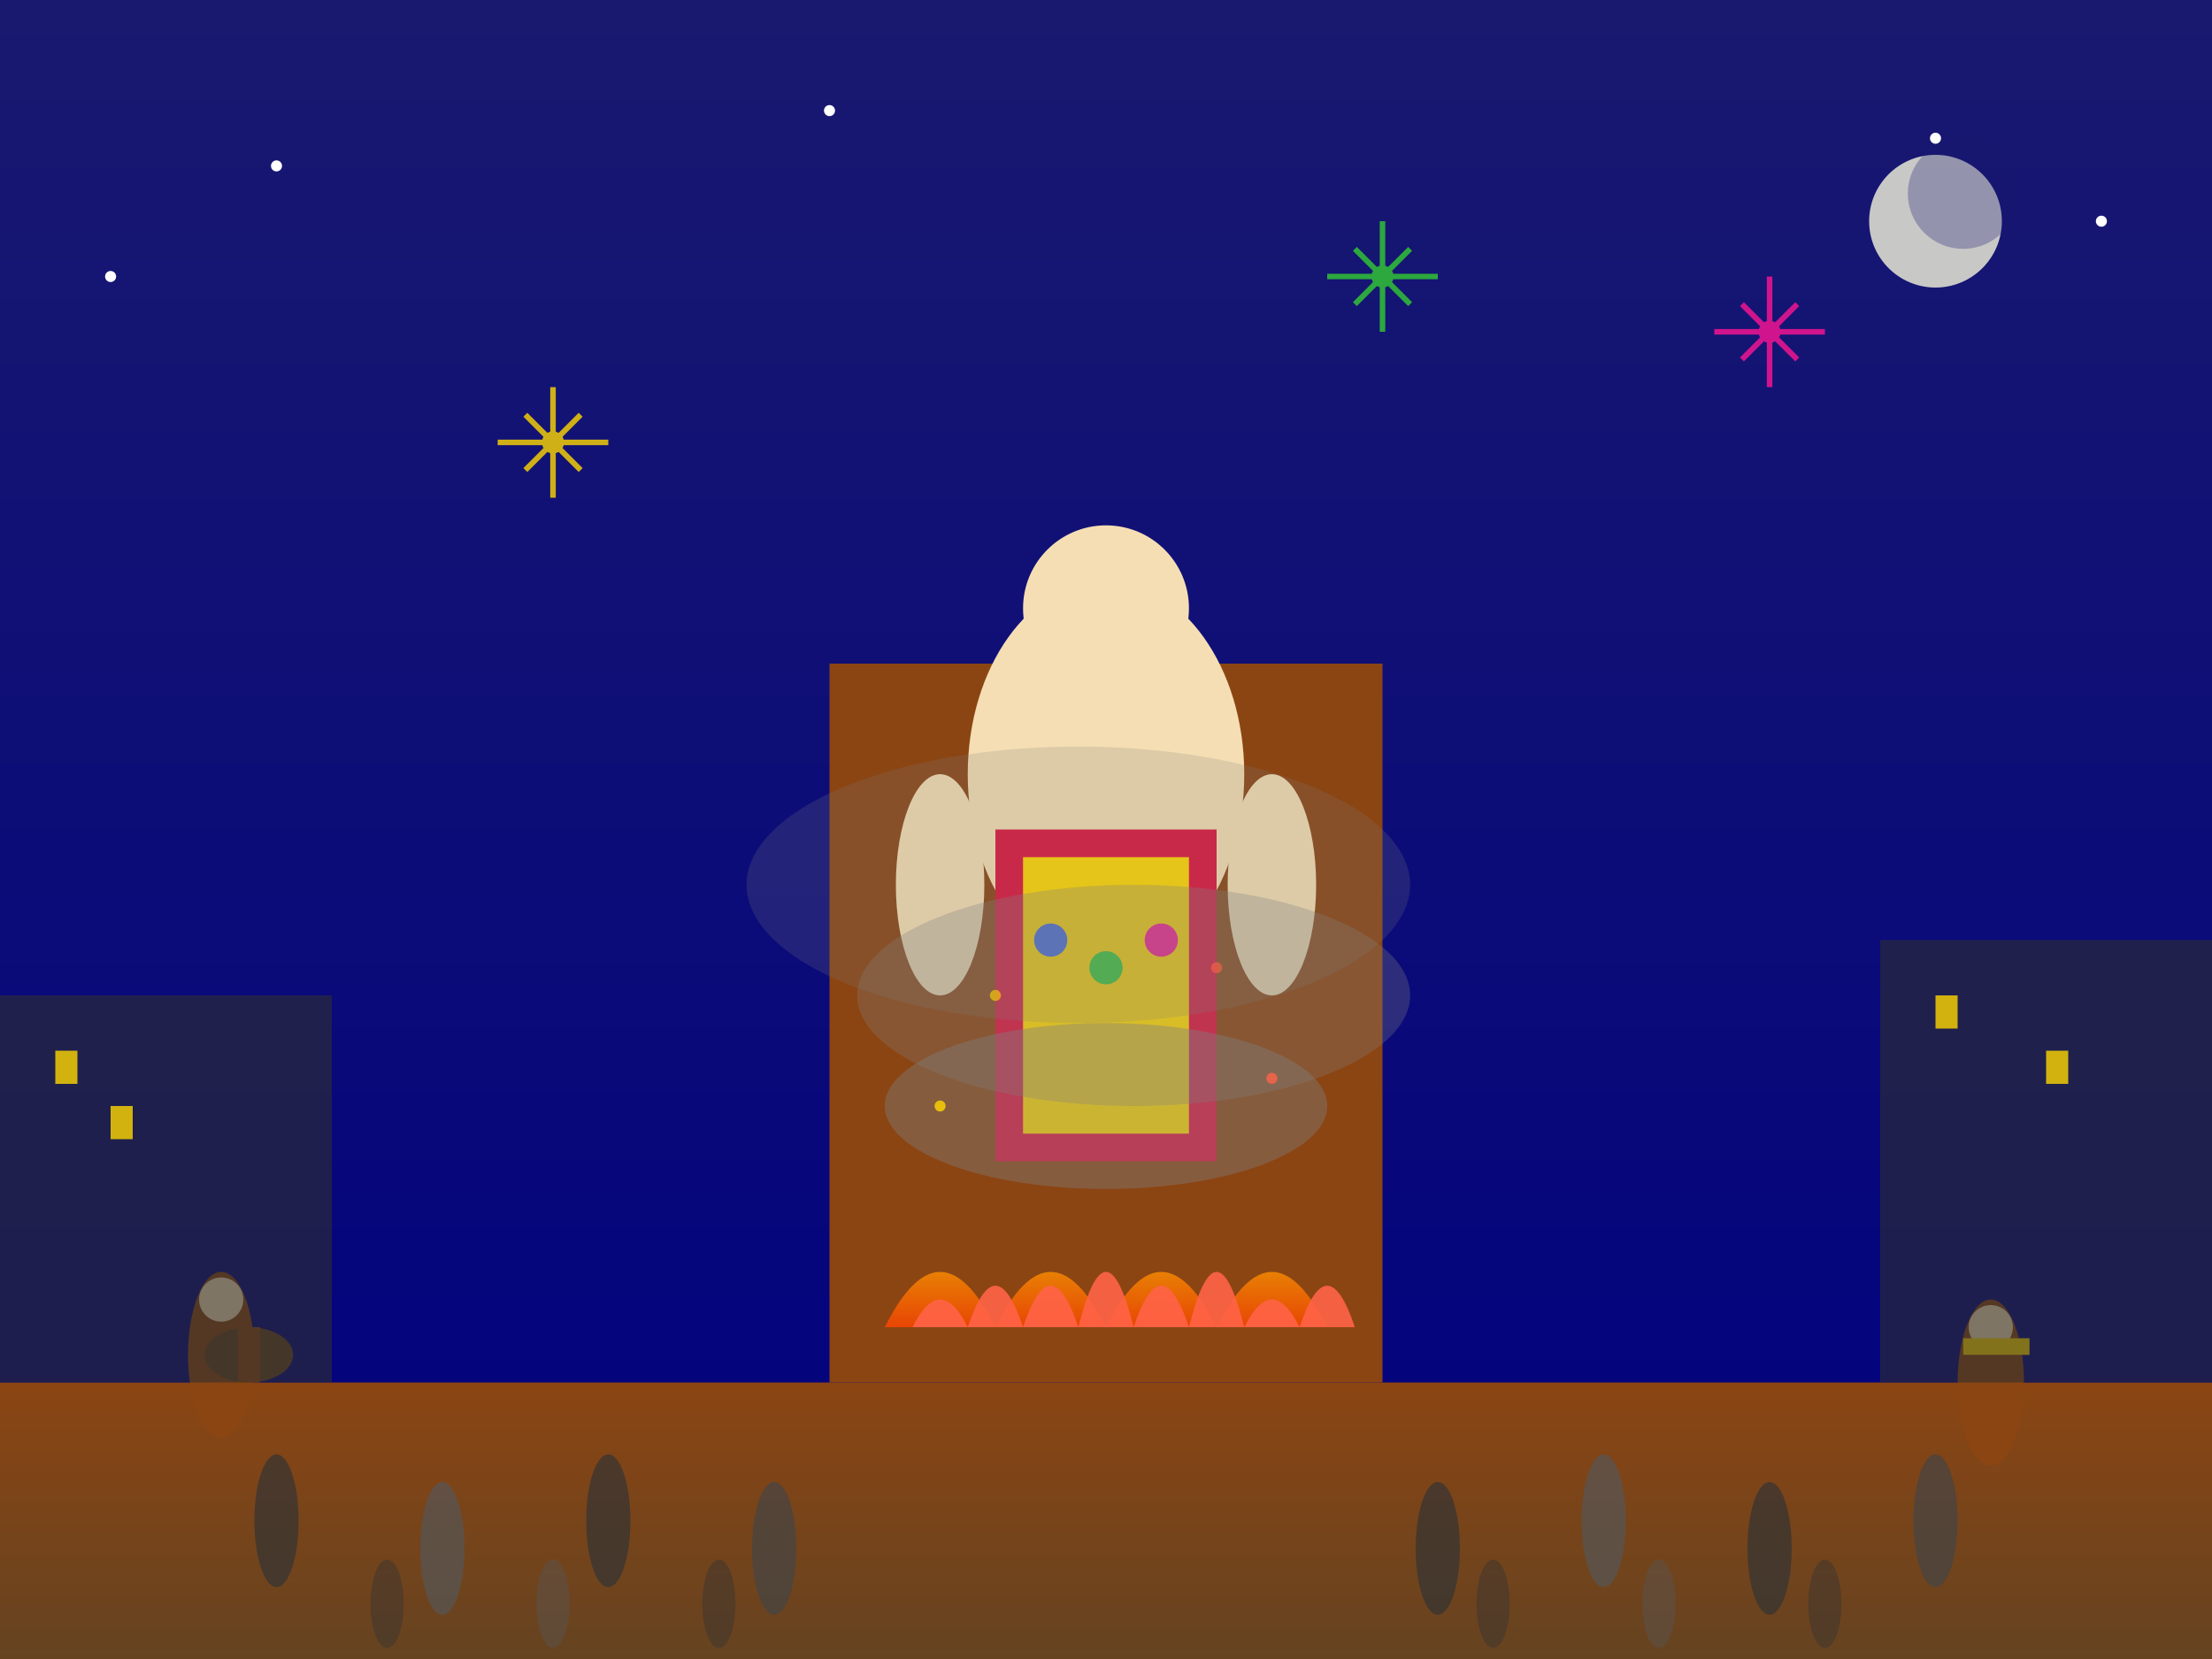
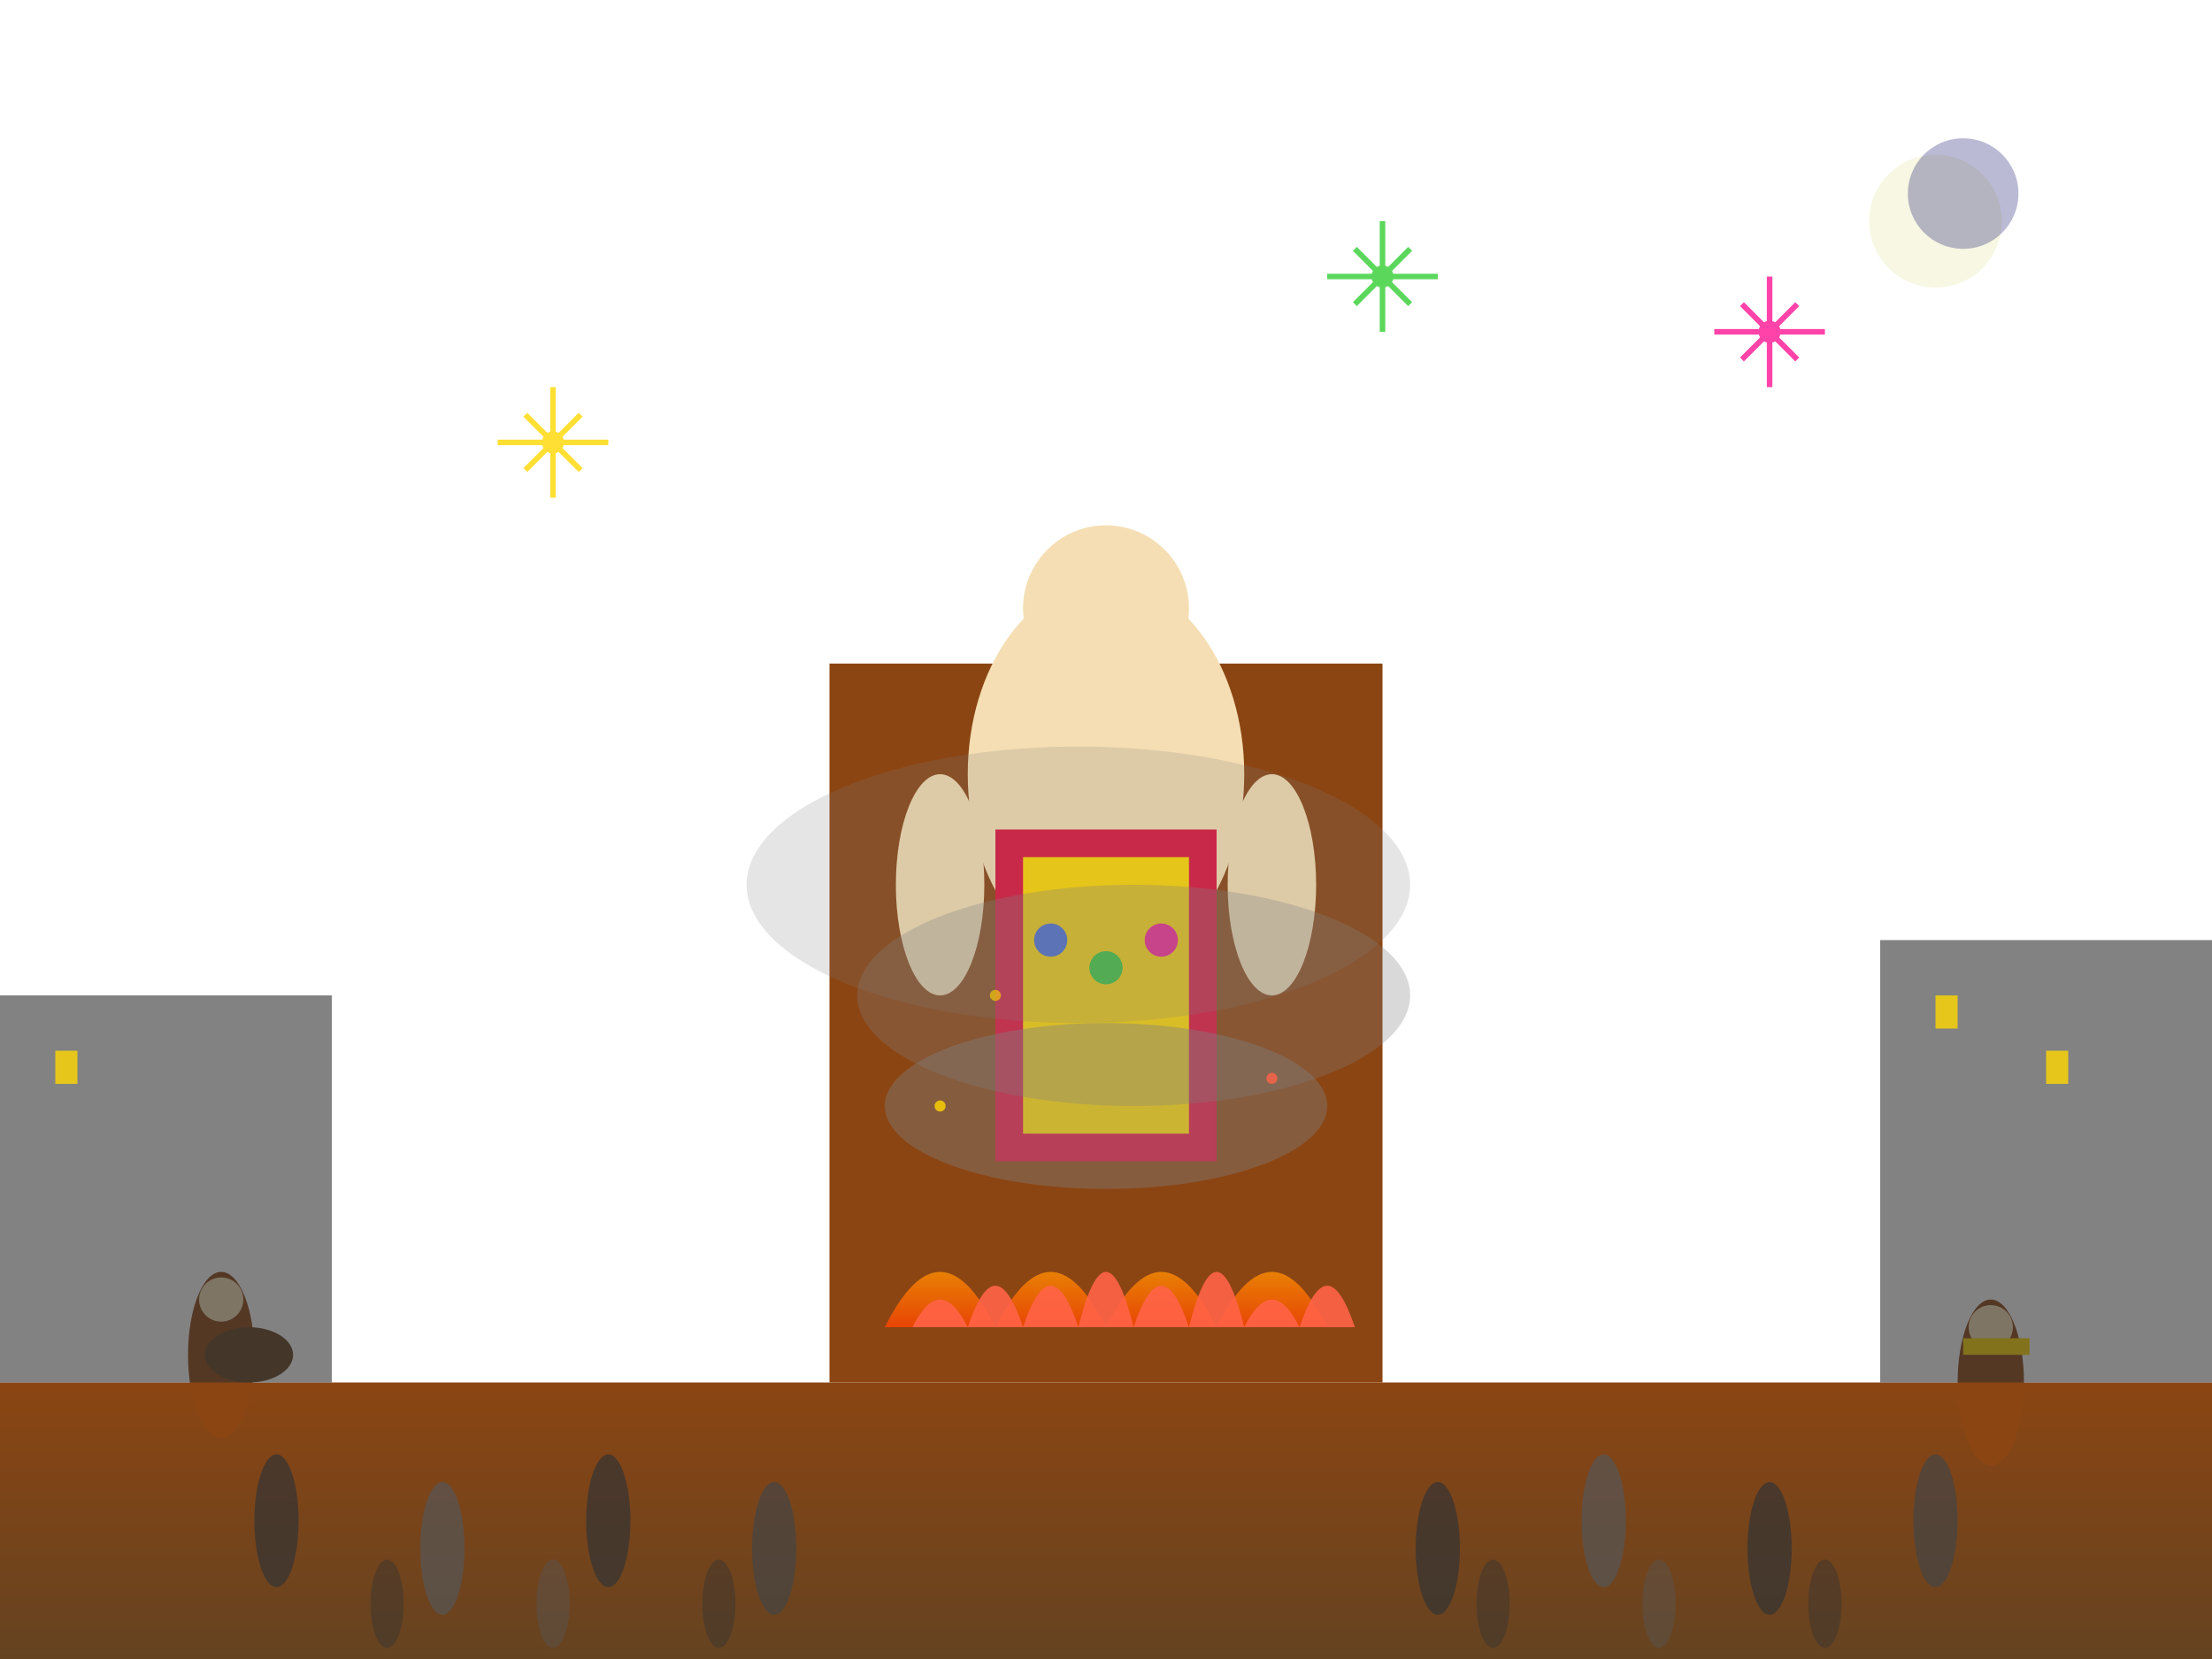
<svg xmlns="http://www.w3.org/2000/svg" width="400" height="300" viewBox="0 0 400 300" fill="none">
  <defs>
    <linearGradient id="nightSky" x1="0%" y1="0%" x2="0%" y2="100%">
      <stop offset="0%" style="stop-color:#191970;stop-opacity:1" />
      <stop offset="100%" style="stop-color:#000080;stop-opacity:1" />
    </linearGradient>
    <linearGradient id="fireGradient" x1="0%" y1="0%" x2="0%" y2="100%">
      <stop offset="0%" style="stop-color:#FFD700;stop-opacity:1" />
      <stop offset="100%" style="stop-color:#FF4500;stop-opacity:1" />
    </linearGradient>
    <linearGradient id="crowdGradient" x1="0%" y1="0%" x2="0%" y2="100%">
      <stop offset="0%" style="stop-color:#8B4513;stop-opacity:1" />
      <stop offset="100%" style="stop-color:#654321;stop-opacity:1" />
    </linearGradient>
  </defs>
-   <rect width="400" height="300" fill="url(#nightSky)" />
  <rect y="250" width="400" height="50" fill="url(#crowdGradient)" />
  <rect x="150" y="120" width="100" height="130" fill="#8B4513" />
  <ellipse cx="200" cy="140" rx="25" ry="35" fill="#F5DEB3" />
  <circle cx="200" cy="110" r="15" fill="#F5DEB3" />
  <rect x="180" y="150" width="40" height="60" fill="#DC143C" />
  <rect x="185" y="155" width="30" height="50" fill="#FFD700" />
  <ellipse cx="170" cy="160" rx="8" ry="20" fill="#F5DEB3" />
  <ellipse cx="230" cy="160" rx="8" ry="20" fill="#F5DEB3" />
  <circle cx="190" cy="170" r="3" fill="#4169E1" />
  <circle cx="200" cy="175" r="3" fill="#32CD32" />
  <circle cx="210" cy="170" r="3" fill="#FF1493" />
  <path d="M160 240 Q170 220 180 240 Q190 220 200 240 Q210 220 220 240 Q230 220 240 240" fill="url(#fireGradient)" opacity="0.8" />
  <path d="M165 240 Q170 230 175 240 Q180 225 185 240" fill="#FF6347" opacity="0.9" />
  <path d="M185 240 Q190 225 195 240 Q200 220 205 240" fill="#FF6347" opacity="0.9" />
  <path d="M205 240 Q210 225 215 240 Q220 220 225 240" fill="#FF6347" opacity="0.9" />
  <path d="M225 240 Q230 230 235 240 Q240 225 245 240" fill="#FF6347" opacity="0.9" />
  <ellipse cx="200" cy="200" rx="40" ry="15" fill="gray" opacity="0.4" />
  <ellipse cx="205" cy="180" rx="50" ry="20" fill="gray" opacity="0.3" />
  <ellipse cx="195" cy="160" rx="60" ry="25" fill="gray" opacity="0.2" />
  <g opacity="0.7">
    <ellipse cx="50" cy="275" rx="4" ry="12" fill="#333" />
    <ellipse cx="80" cy="280" rx="4" ry="12" fill="#555" />
    <ellipse cx="110" cy="275" rx="4" ry="12" fill="#333" />
    <ellipse cx="140" cy="280" rx="4" ry="12" fill="#444" />
    <ellipse cx="260" cy="280" rx="4" ry="12" fill="#333" />
    <ellipse cx="290" cy="275" rx="4" ry="12" fill="#555" />
    <ellipse cx="320" cy="280" rx="4" ry="12" fill="#333" />
    <ellipse cx="350" cy="275" rx="4" ry="12" fill="#444" />
    <ellipse cx="70" cy="290" rx="3" ry="8" fill="#333" opacity="0.6" />
    <ellipse cx="100" cy="290" rx="3" ry="8" fill="#555" opacity="0.6" />
    <ellipse cx="130" cy="290" rx="3" ry="8" fill="#333" opacity="0.6" />
    <ellipse cx="270" cy="290" rx="3" ry="8" fill="#333" opacity="0.6" />
    <ellipse cx="300" cy="290" rx="3" ry="8" fill="#555" opacity="0.6" />
    <ellipse cx="330" cy="290" rx="3" ry="8" fill="#333" opacity="0.6" />
  </g>
  <g opacity="0.8">
    <circle cx="100" cy="80" r="2" fill="#FFD700" />
    <path d="M100 80 L95 75 M100 80 L105 75 M100 80 L95 85 M100 80 L105 85 M100 80 L100 70 M100 80 L100 90 M100 80 L90 80 M100 80 L110 80" stroke="#FFD700" stroke-width="1" />
    <circle cx="320" cy="60" r="2" fill="#FF1493" />
    <path d="M320 60 L315 55 M320 60 L325 55 M320 60 L315 65 M320 60 L325 65 M320 60 L320 50 M320 60 L320 70 M320 60 L310 60 M320 60 L330 60" stroke="#FF1493" stroke-width="1" />
    <circle cx="250" cy="50" r="2" fill="#32CD32" />
    <path d="M250 50 L245 45 M250 50 L255 45 M250 50 L245 55 M250 50 L255 55 M250 50 L250 40 M250 50 L250 60 M250 50 L240 50 M250 50 L260 50" stroke="#32CD32" stroke-width="1" />
  </g>
  <g transform="translate(30, 220)">
    <ellipse cx="10" cy="25" rx="6" ry="15" fill="#8B4513" />
    <circle cx="10" cy="15" r="4" fill="#F5DEB3" />
    <ellipse cx="15" cy="25" rx="8" ry="5" fill="#654321" />
-     <rect x="13" y="20" width="4" height="10" fill="#8B4513" />
  </g>
  <g transform="translate(350, 225)">
    <ellipse cx="10" cy="25" rx="6" ry="15" fill="#8B4513" />
    <circle cx="10" cy="15" r="4" fill="#F5DEB3" />
    <rect x="5" y="17" width="12" height="3" fill="#FFD700" />
  </g>
  <circle cx="50" cy="30" r="1" fill="white" />
  <circle cx="150" cy="20" r="1" fill="white" />
  <circle cx="350" cy="25" r="1" fill="white" />
-   <circle cx="380" cy="40" r="1" fill="white" />
  <circle cx="20" cy="50" r="1" fill="white" />
  <circle cx="350" cy="40" r="12" fill="#F5F5DC" opacity="0.8" />
  <circle cx="355" cy="35" r="10" fill="#191970" opacity="0.3" />
  <rect x="0" y="180" width="60" height="70" fill="#2F2F2F" opacity="0.6" />
  <rect x="340" y="170" width="60" height="80" fill="#2F2F2F" opacity="0.6" />
  <rect x="10" y="190" width="4" height="6" fill="#FFD700" opacity="0.8" />
-   <rect x="20" y="200" width="4" height="6" fill="#FFD700" opacity="0.8" />
  <rect x="350" y="180" width="4" height="6" fill="#FFD700" opacity="0.8" />
  <rect x="370" y="190" width="4" height="6" fill="#FFD700" opacity="0.8" />
  <circle cx="170" cy="200" r="1" fill="#FFD700" opacity="0.8" />
  <circle cx="230" cy="195" r="1" fill="#FF6347" opacity="0.8" />
  <circle cx="180" cy="180" r="1" fill="#FFD700" opacity="0.6" />
-   <circle cx="220" cy="175" r="1" fill="#FF6347" opacity="0.6" />
</svg>